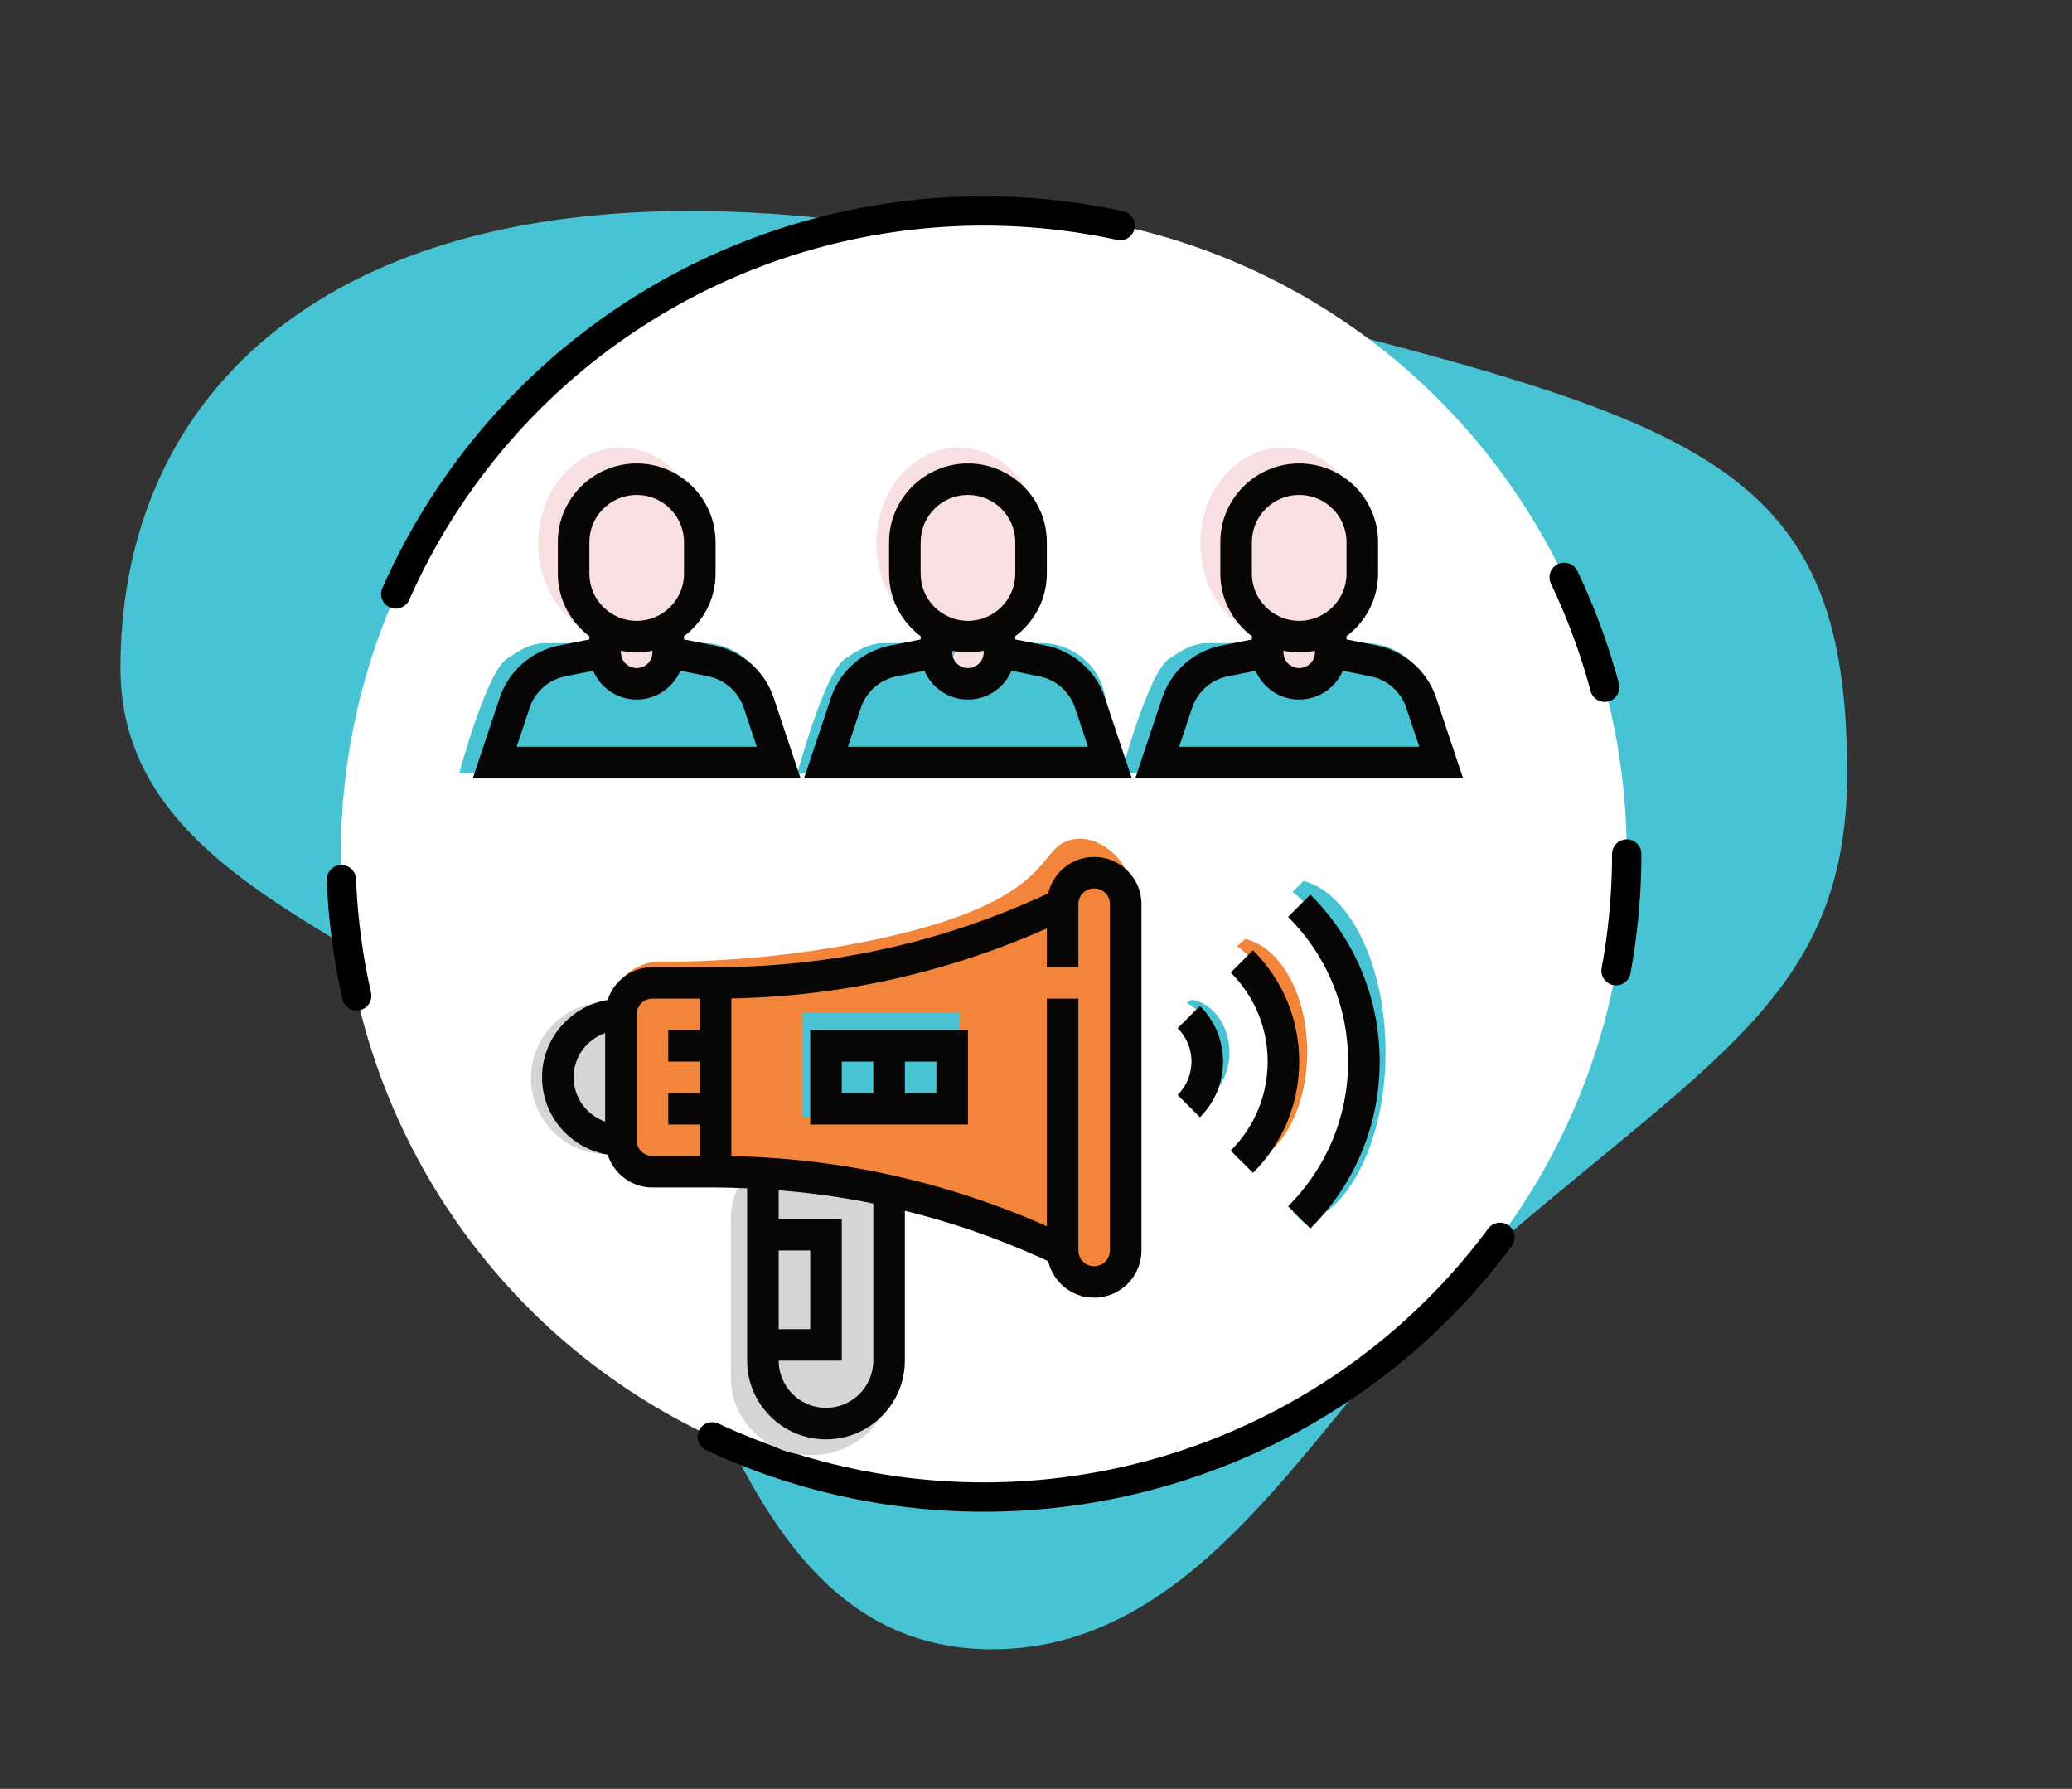
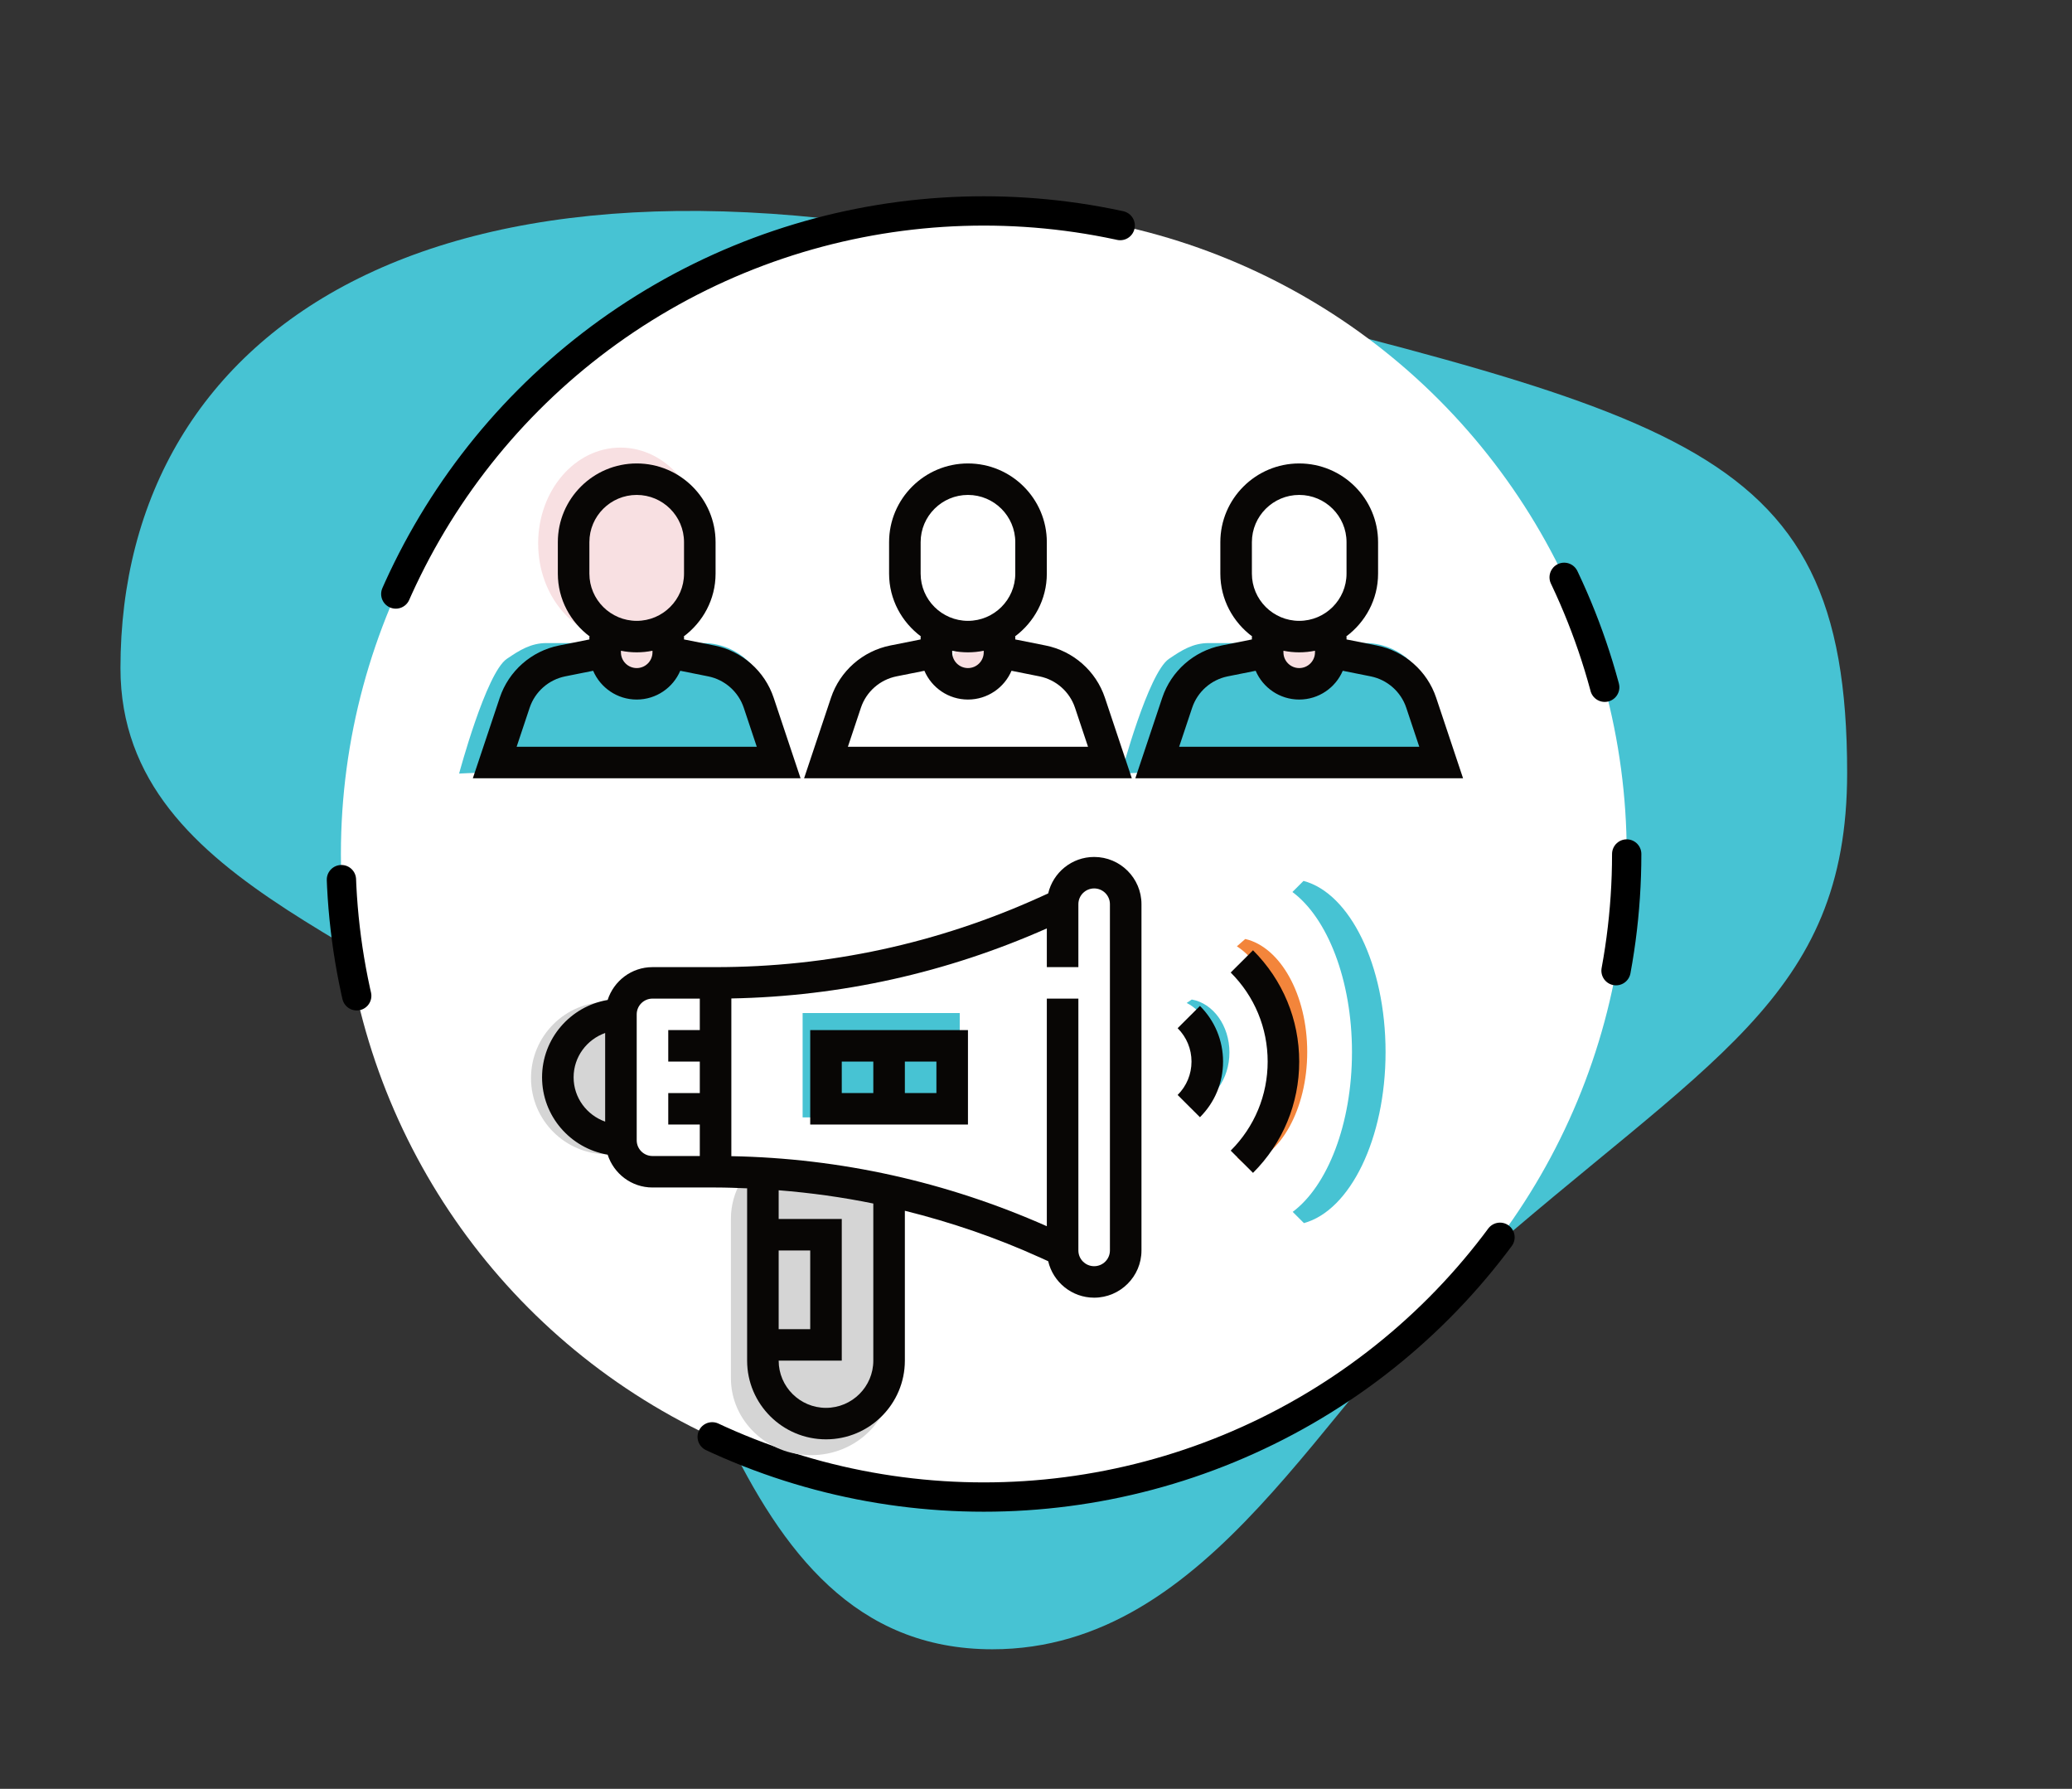
<svg xmlns="http://www.w3.org/2000/svg" xmlns:ns1="http://www.serif.com/" width="100%" height="100%" viewBox="0 0 526 454" version="1.1" xml:space="preserve" style="fill-rule:evenodd;clip-rule:evenodd;stroke-linecap:round;stroke-linejoin:round;stroke-miterlimit:1.5;">
  <rect x="0" y="0" width="526" height="454" fill="#333333" stroke="none" />
  <g transform="matrix(1,0,0,1,-596.628,0)">
    <g id="Sondages-d-opinion-publique" ns1:id="Sondages d’opinion publique" transform="matrix(1,0,0,1,541.323,-42.542)">
      <rect x="55.305" y="42.542" width="525.032" height="453.437" style="fill:none;" />
      <g transform="matrix(1,0,0,1,30.332,36.455)">
        <path d="M165.881,284.151C131.69,245.688 55.554,233.104 55.554,175.659C55.554,89.071 136.801,32.608 295.96,72.862C449.661,111.735 493.891,115.617 493.891,202.205C493.891,259.674 458.372,274.921 398.273,327.77C361.214,360.359 332.821,424.669 276.902,424.669C207.283,424.669 202.773,325.653 165.881,284.151Z" style="fill:rgb(71,195,211);" />
      </g>
      <g>
        <g transform="matrix(1,0,0,1,-530.171,10.88)">
          <circle cx="835.225" cy="248.403" r="163.208" style="fill:white;stroke:black;stroke-width:7.44px;stroke-dasharray:29.78,74.44,223.33,148.89;" />
        </g>
        <g transform="matrix(0.742,0,0,0.742,65.023,84.38)">
          <g transform="matrix(1.151,0,0,1.268,-2.974,-10.329)">
            <ellipse cx="175.647" cy="110.258" rx="24.48" ry="25.84" style="fill:rgb(248,224,226);" />
          </g>
          <g transform="matrix(1.151,0,0,1.268,112.722,-10.329)">
-             <ellipse cx="175.647" cy="110.258" rx="24.48" ry="25.84" style="fill:rgb(248,224,226);" />
-           </g>
+             </g>
          <g transform="matrix(1.151,0,0,1.268,223.563,-10.329)">
-             <ellipse cx="175.647" cy="110.258" rx="24.48" ry="25.84" style="fill:rgb(248,224,226);" />
-           </g>
+             </g>
          <g transform="matrix(0.866,0,0,0.721,48.261,70.546)">
            <path d="M232.495,159.355C232.495,142.616 220.982,129.026 206.8,129.026L145.064,129.026C138.86,129.026 134.371,132.437 129.368,136.526C121.158,143.237 110.532,190.933 110.532,190.933C110.532,190.933 131.943,189.683 146.125,189.683L206.8,189.683C215.234,189.683 225.244,189.298 229.93,181.881C233.123,176.826 232.495,166.138 232.495,159.355Z" style="fill:rgb(71,195,211);" />
          </g>
          <g transform="matrix(0.866,0,0,0.721,163.957,70.546)">
-             <path d="M232.495,159.355C232.495,142.616 220.982,129.026 206.8,129.026L145.064,129.026C138.86,129.026 134.371,132.437 129.368,136.526C121.158,143.237 110.532,190.933 110.532,190.933C110.532,190.933 131.943,189.683 146.125,189.683L206.8,189.683C215.234,189.683 225.244,189.298 229.93,181.881C233.123,176.826 232.495,166.138 232.495,159.355Z" style="fill:rgb(71,195,211);" />
-           </g>
+             </g>
          <g transform="matrix(0.866,0,0,0.721,274.799,70.546)">
            <path d="M232.495,159.355C232.495,142.616 220.982,129.026 206.8,129.026L145.064,129.026C138.86,129.026 134.371,132.437 129.368,136.526C121.158,143.237 110.532,190.933 110.532,190.933C110.532,190.933 131.943,189.683 146.125,189.683L206.8,189.683C215.234,189.683 225.244,189.298 229.93,181.881C233.123,176.826 232.495,166.138 232.495,159.355Z" style="fill:rgb(71,195,211);" />
          </g>
          <g transform="matrix(0.379,0,0,0.266,139.813,140.224)">
            <ellipse cx="175.647" cy="110.258" rx="24.48" ry="25.84" style="fill:rgb(248,224,226);" />
          </g>
          <g transform="matrix(0.379,0,0,0.266,255.509,140.224)">
            <ellipse cx="175.647" cy="110.258" rx="24.48" ry="25.84" style="fill:rgb(248,224,226);" />
          </g>
          <g transform="matrix(0.379,0,0,0.266,366.351,140.224)">
            <ellipse cx="175.647" cy="110.258" rx="24.48" ry="25.84" style="fill:rgb(248,224,226);" />
          </g>
          <g transform="matrix(0.979,0,0,1,-534.002,27.242)">
-             <path d="M927.453,221.546C927.453,211.468 917.488,202.756 908.796,203.287C892.804,204.264 905.444,223.415 839.278,237.474C797.801,246.286 763.163,245.233 763.163,245.233C752.866,245.233 744.506,253.414 744.506,263.492L744.506,304.155C744.506,314.232 752.866,322.414 763.163,322.414C763.163,322.414 807.602,318.805 828.403,322.093C908.4,334.742 909.83,360.027 909.83,360.027C920.127,360.027 929.732,343.489 923.328,332.716L927.453,221.546Z" style="fill:rgb(243,133,59);" />
-           </g>
+             </g>
          <g transform="matrix(1,0,0,1,-541.323,42.542)">
            <rect x="802.829" y="247.582" width="34.164" height="35.687" style="fill:rgb(71,195,211);" />
          </g>
          <g transform="matrix(1,0,0,1,-521.738,42.542)">
            <rect x="802.829" y="247.582" width="34.164" height="35.687" style="fill:rgb(71,195,211);" />
          </g>
          <g transform="matrix(1,0,0,1,-539.113,42.542)">
            <path d="M733.747,295.894C719.366,295.894 707.691,284.219 707.691,269.838C707.691,255.457 719.366,243.782 733.747,243.782L733.747,295.894Z" style="fill:rgb(213,213,213);" />
          </g>
          <g transform="matrix(1,0,0,0.958,-541.323,55.273)">
            <path d="M781.795,305.186L832.176,311.003C832.872,313.419 833.244,315.972 833.244,318.611L833.244,375.521C833.244,390.685 820.933,402.997 805.769,402.997C790.604,402.997 778.293,390.685 778.293,375.521L778.293,318.611C778.293,313.736 779.565,309.156 781.795,305.186Z" style="fill:rgb(213,213,213);" />
          </g>
          <g transform="matrix(1,0,0,1,-544.723,39.142)">
            <path d="M973.9,318.988C985.801,310.091 994.18,288.954 994.18,264.321C994.18,239.618 985.753,218.431 973.798,209.578L977.594,205.782C993.463,209.96 1005.67,234.595 1005.67,264.321C1005.67,293.959 993.535,318.537 977.734,322.823L973.9,318.988Z" style="fill:rgb(71,195,211);" />
          </g>
          <g transform="matrix(0.755,0,0,0.66,-325.137,128.975)">
            <path d="M973.9,318.988C985.801,310.091 994.18,288.954 994.18,264.321C994.18,239.618 985.753,218.431 973.798,209.578L977.594,205.782C993.463,209.96 1005.67,234.595 1005.67,264.321C1005.67,293.959 993.535,318.537 977.734,322.823L973.9,318.988Z" style="fill:rgb(243,133,59);" />
          </g>
          <g transform="matrix(0.459,0,0,0.309,-54.069,221.91)">
            <path d="M973.9,318.988C985.801,310.091 994.18,288.954 994.18,264.321C994.18,239.618 985.753,218.431 973.798,209.578L977.594,205.782C993.463,209.96 1005.67,234.595 1005.67,264.321C1005.67,293.959 993.535,318.537 977.734,322.823L973.9,318.988Z" style="fill:rgb(71,195,211);" />
          </g>
        </g>
        <g transform="matrix(0.578,0,0,1.687,193.838,-282.146)">
          <g transform="matrix(0.866,0,0,0.296,-32,262.187)">
            <path d="M368.76,275.72L357.448,287.032C361.976,291.56 364.48,297.592 364.48,304C364.48,310.408 361.984,316.44 357.448,320.968L368.76,332.28C376.312,324.728 380.48,314.68 380.48,304C380.48,293.32 376.312,283.272 368.76,275.72Z" style="fill:rgb(8,6,5);fill-rule:nonzero;" />
          </g>
          <g transform="matrix(0.866,0,0,0.296,-32,262.187)">
            <path d="M395.672,247.432L384.36,258.744C396.448,270.832 403.104,286.904 403.104,304C403.104,321.096 396.448,337.168 384.36,349.256L395.672,360.568C410.784,345.456 419.104,325.36 419.104,304C419.104,282.64 410.784,262.544 395.672,247.432Z" style="fill:rgb(8,6,5);fill-rule:nonzero;" />
          </g>
          <g transform="matrix(0.866,0,0,0.296,-32,262.187)">
-             <path d="M424.76,219.152L413.448,230.464C433.088,250.104 443.912,276.224 443.912,304C443.912,331.776 433.088,357.896 413.448,377.536L424.76,388.848C447.424,366.184 459.912,336.048 459.912,304C459.912,271.952 447.424,241.816 424.76,219.152Z" style="fill:rgb(8,6,5);fill-rule:nonzero;" />
-           </g>
+             </g>
          <g transform="matrix(0.866,0,0,0.296,-32,262.187)">
            <path d="M315.104,200C303.752,200 294.272,207.936 291.792,218.536L287.904,220.304C235.792,243.992 180.344,256 123.104,256L115.104,256L91.104,256C80.44,256 71.48,263.04 68.368,272.68C49.52,275.904 35.104,292.256 35.104,312C35.104,331.744 49.52,348.096 68.368,351.32C71.48,360.96 80.44,368 91.104,368L123.104,368C128.456,368 133.784,368.208 139.104,368.424L139.104,456C139.104,478.056 157.048,496 179.104,496C201.16,496 219.104,478.056 219.104,456L219.104,379.824C242.56,385.664 265.552,393.536 287.904,403.696L291.792,405.464C294.272,416.064 303.752,424 315.104,424C328.336,424 339.104,413.232 339.104,400L339.104,224C339.104,210.768 328.336,200 315.104,200ZM67.104,334.52C57.816,331.216 51.104,322.416 51.104,312C51.104,301.584 57.816,292.784 67.104,289.472L67.104,334.52ZM115.104,288L99.104,288L99.104,304L115.104,304L115.104,320L99.104,320L99.104,336L115.104,336L115.104,352L91.104,352C86.688,352 83.104,348.416 83.104,344L83.104,280C83.104,275.584 86.688,272 91.104,272L115.104,272L115.104,288ZM203.104,456C203.104,469.232 192.336,480 179.104,480C165.872,480 155.104,469.232 155.104,456L187.104,456L187.104,384L155.104,384L155.104,369.408C171.288,370.696 187.304,372.912 203.104,376.152L203.104,456ZM155.104,440L155.104,400L171.104,400L171.104,440L155.104,440ZM323.104,400C323.104,404.416 319.52,408 315.104,408C310.688,408 307.104,404.416 307.104,400L307.104,272L291.104,272L291.104,387.68C240.328,365.136 186.576,353.128 131.104,352.08L131.104,271.92C186.576,270.872 240.328,258.864 291.104,236.32L291.104,256L307.104,256L307.104,224C307.104,219.584 310.688,216 315.104,216C319.52,216 323.104,219.584 323.104,224L323.104,400Z" style="fill:rgb(8,6,5);fill-rule:nonzero;" />
          </g>
          <g transform="matrix(0.866,0,0,0.296,-32,262.187)">
            <path d="M171.104,288L171.104,336L251.104,336L251.104,288L171.104,288ZM203.104,320L187.104,320L187.104,304L203.104,304L203.104,320ZM235.104,320L219.104,320L219.104,304L235.104,304L235.104,320Z" style="fill:rgb(8,6,5);fill-rule:nonzero;" />
          </g>
          <g transform="matrix(0.866,0,0,0.296,-32,262.187)">
            <path d="M320.568,119.088C316.04,105.504 304.504,95.32 290.464,92.52L275.104,89.448L275.104,88L274.856,88C284.656,80.704 291.104,69.128 291.104,56L291.104,40C291.104,17.944 273.16,0 251.104,0C229.048,0 211.104,17.944 211.104,40L211.104,56C211.104,69.128 217.552,80.704 227.352,88L227.104,88L227.104,89.448L211.744,92.52C197.704,95.328 186.176,105.504 181.64,119.088L168,160L334.2,160L320.568,119.088ZM227.104,56L227.104,40C227.104,26.768 237.872,16 251.104,16C264.336,16 275.104,26.768 275.104,40L275.104,56C275.104,69.232 264.336,80 251.104,80C237.872,80 227.104,69.232 227.104,56ZM259.104,95.192L259.104,96C259.104,100.416 255.52,104 251.104,104C246.688,104 243.104,100.416 243.104,96L243.104,95.192C245.688,95.72 248.368,96 251.104,96C253.84,96 256.52,95.72 259.104,95.192ZM190.208,144L196.816,124.152C199.536,116 206.456,109.896 214.888,108.208L229.016,105.376C232.672,113.96 241.192,120 251.104,120C261.016,120 269.536,113.96 273.192,105.376L287.32,108.208C295.752,109.896 302.672,116.008 305.392,124.152L312,144L190.208,144Z" style="fill:rgb(8,6,5);fill-rule:nonzero;" />
          </g>
          <g transform="matrix(0.866,0,0,0.296,-32,262.187)">
            <path d="M488.568,119.088C484.04,105.504 472.504,95.32 458.464,92.52L443.104,89.448L443.104,88L442.856,88C452.656,80.704 459.104,69.128 459.104,56L459.104,40C459.104,17.944 441.16,0 419.104,0C397.048,0 379.104,17.944 379.104,40L379.104,56C379.104,69.128 385.552,80.704 395.352,88L395.104,88L395.104,89.448L379.744,92.52C365.704,95.328 354.176,105.504 349.64,119.088L336,160L502.2,160L488.568,119.088ZM395.104,56L395.104,40C395.104,26.768 405.872,16 419.104,16C432.336,16 443.104,26.768 443.104,40L443.104,56C443.104,69.232 432.336,80 419.104,80C405.872,80 395.104,69.232 395.104,56ZM427.104,95.192L427.104,96C427.104,100.416 423.52,104 419.104,104C414.688,104 411.104,100.416 411.104,96L411.104,95.192C413.688,95.72 416.368,96 419.104,96C421.84,96 424.52,95.72 427.104,95.192ZM358.208,144L364.816,124.152C367.536,116 374.456,109.896 382.888,108.208L397.016,105.376C400.672,113.96 409.192,120 419.104,120C429.016,120 437.536,113.96 441.192,105.376L455.32,108.208C463.752,109.896 470.672,116.008 473.392,124.152L480,144L358.208,144Z" style="fill:rgb(8,6,5);fill-rule:nonzero;" />
          </g>
          <g transform="matrix(0.866,0,0,0.296,-32,262.187)">
            <path d="M152.568,119.088C148.04,105.504 136.504,95.32 122.464,92.52L107.104,89.448L107.104,88L106.856,88C116.656,80.704 123.104,69.128 123.104,56L123.104,40C123.104,17.944 105.16,0 83.104,0C61.048,0 43.104,17.944 43.104,40L43.104,56C43.104,69.128 49.552,80.704 59.352,88L59.104,88L59.104,89.448L43.744,92.52C29.704,95.328 18.176,105.504 13.64,119.088L0,160L166.2,160L152.568,119.088ZM59.104,56L59.104,40C59.104,26.768 69.872,16 83.104,16C96.336,16 107.104,26.768 107.104,40L107.104,56C107.104,69.232 96.336,80 83.104,80C69.872,80 59.104,69.232 59.104,56ZM91.104,95.192L91.104,96C91.104,100.416 87.52,104 83.104,104C78.688,104 75.104,100.416 75.104,96L75.104,95.192C77.688,95.72 80.368,96 83.104,96C85.84,96 88.52,95.72 91.104,95.192ZM22.208,144L28.816,124.152C31.536,116 38.456,109.896 46.888,108.208L61.016,105.376C64.672,113.96 73.192,120 83.104,120C93.016,120 101.536,113.96 105.192,105.376L119.32,108.208C127.752,109.896 134.672,116.008 137.392,124.152L144,144L22.208,144Z" style="fill:rgb(8,6,5);fill-rule:nonzero;" />
          </g>
        </g>
      </g>
    </g>
  </g>
</svg>